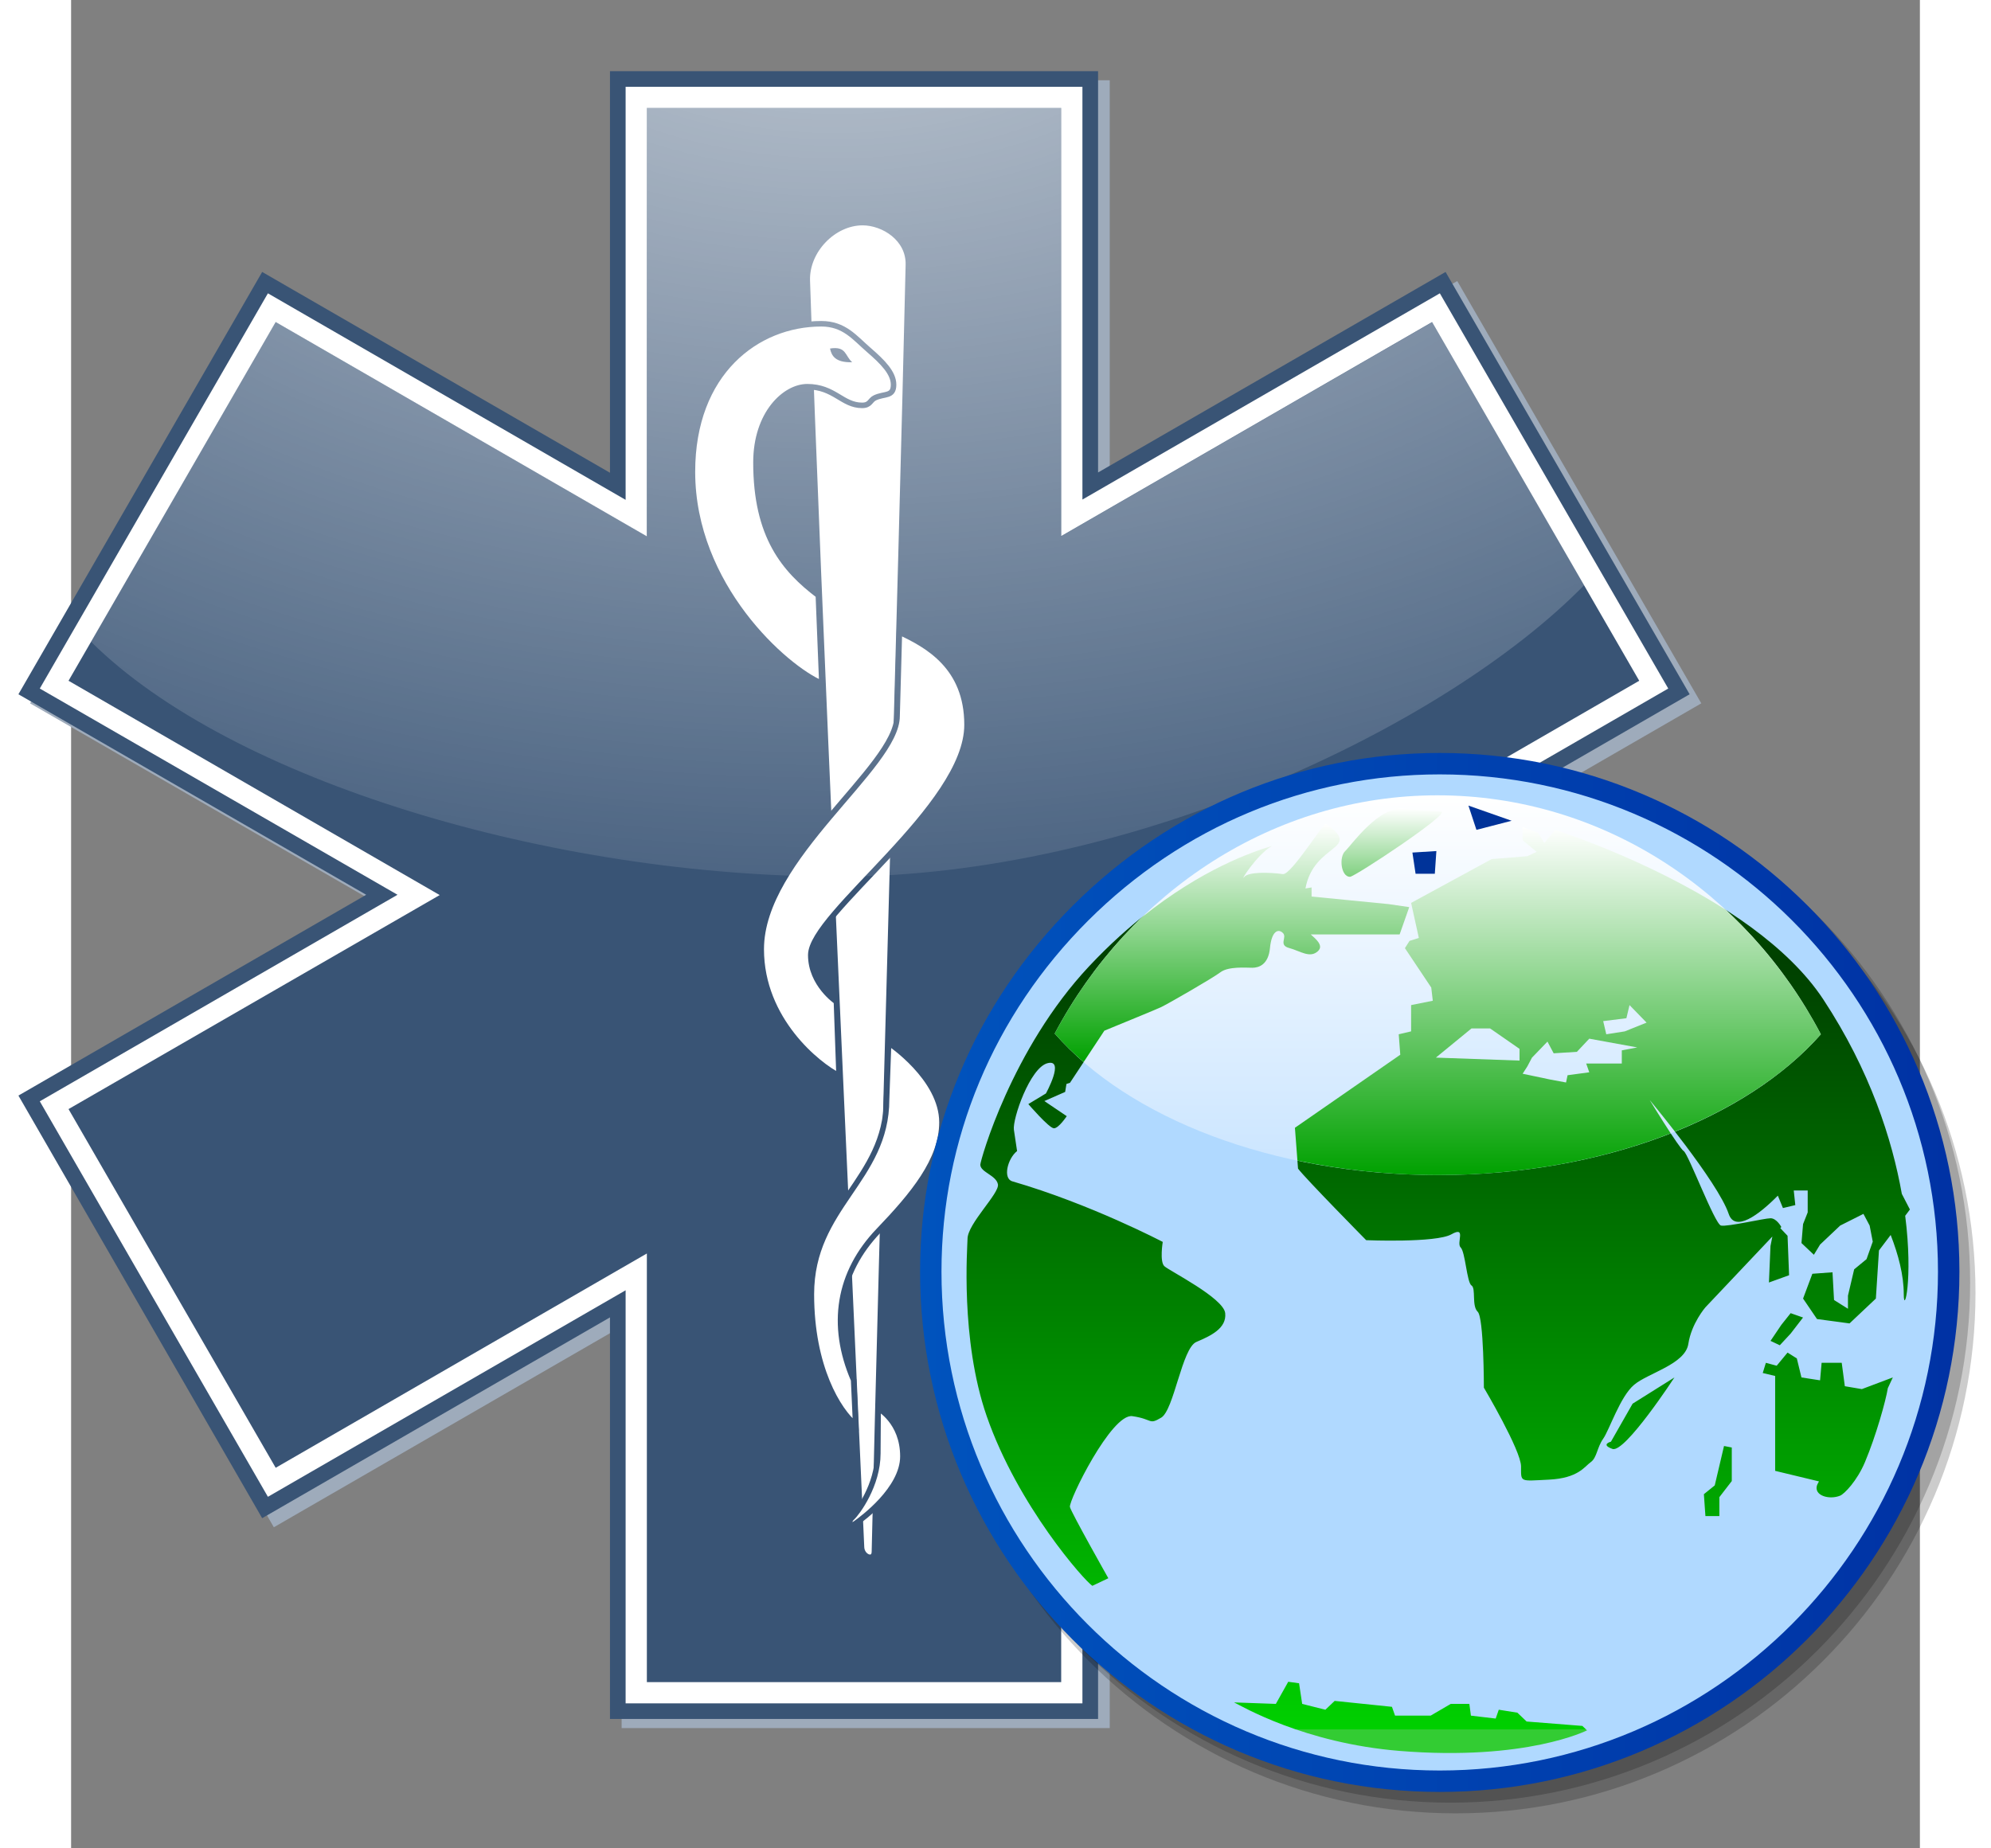
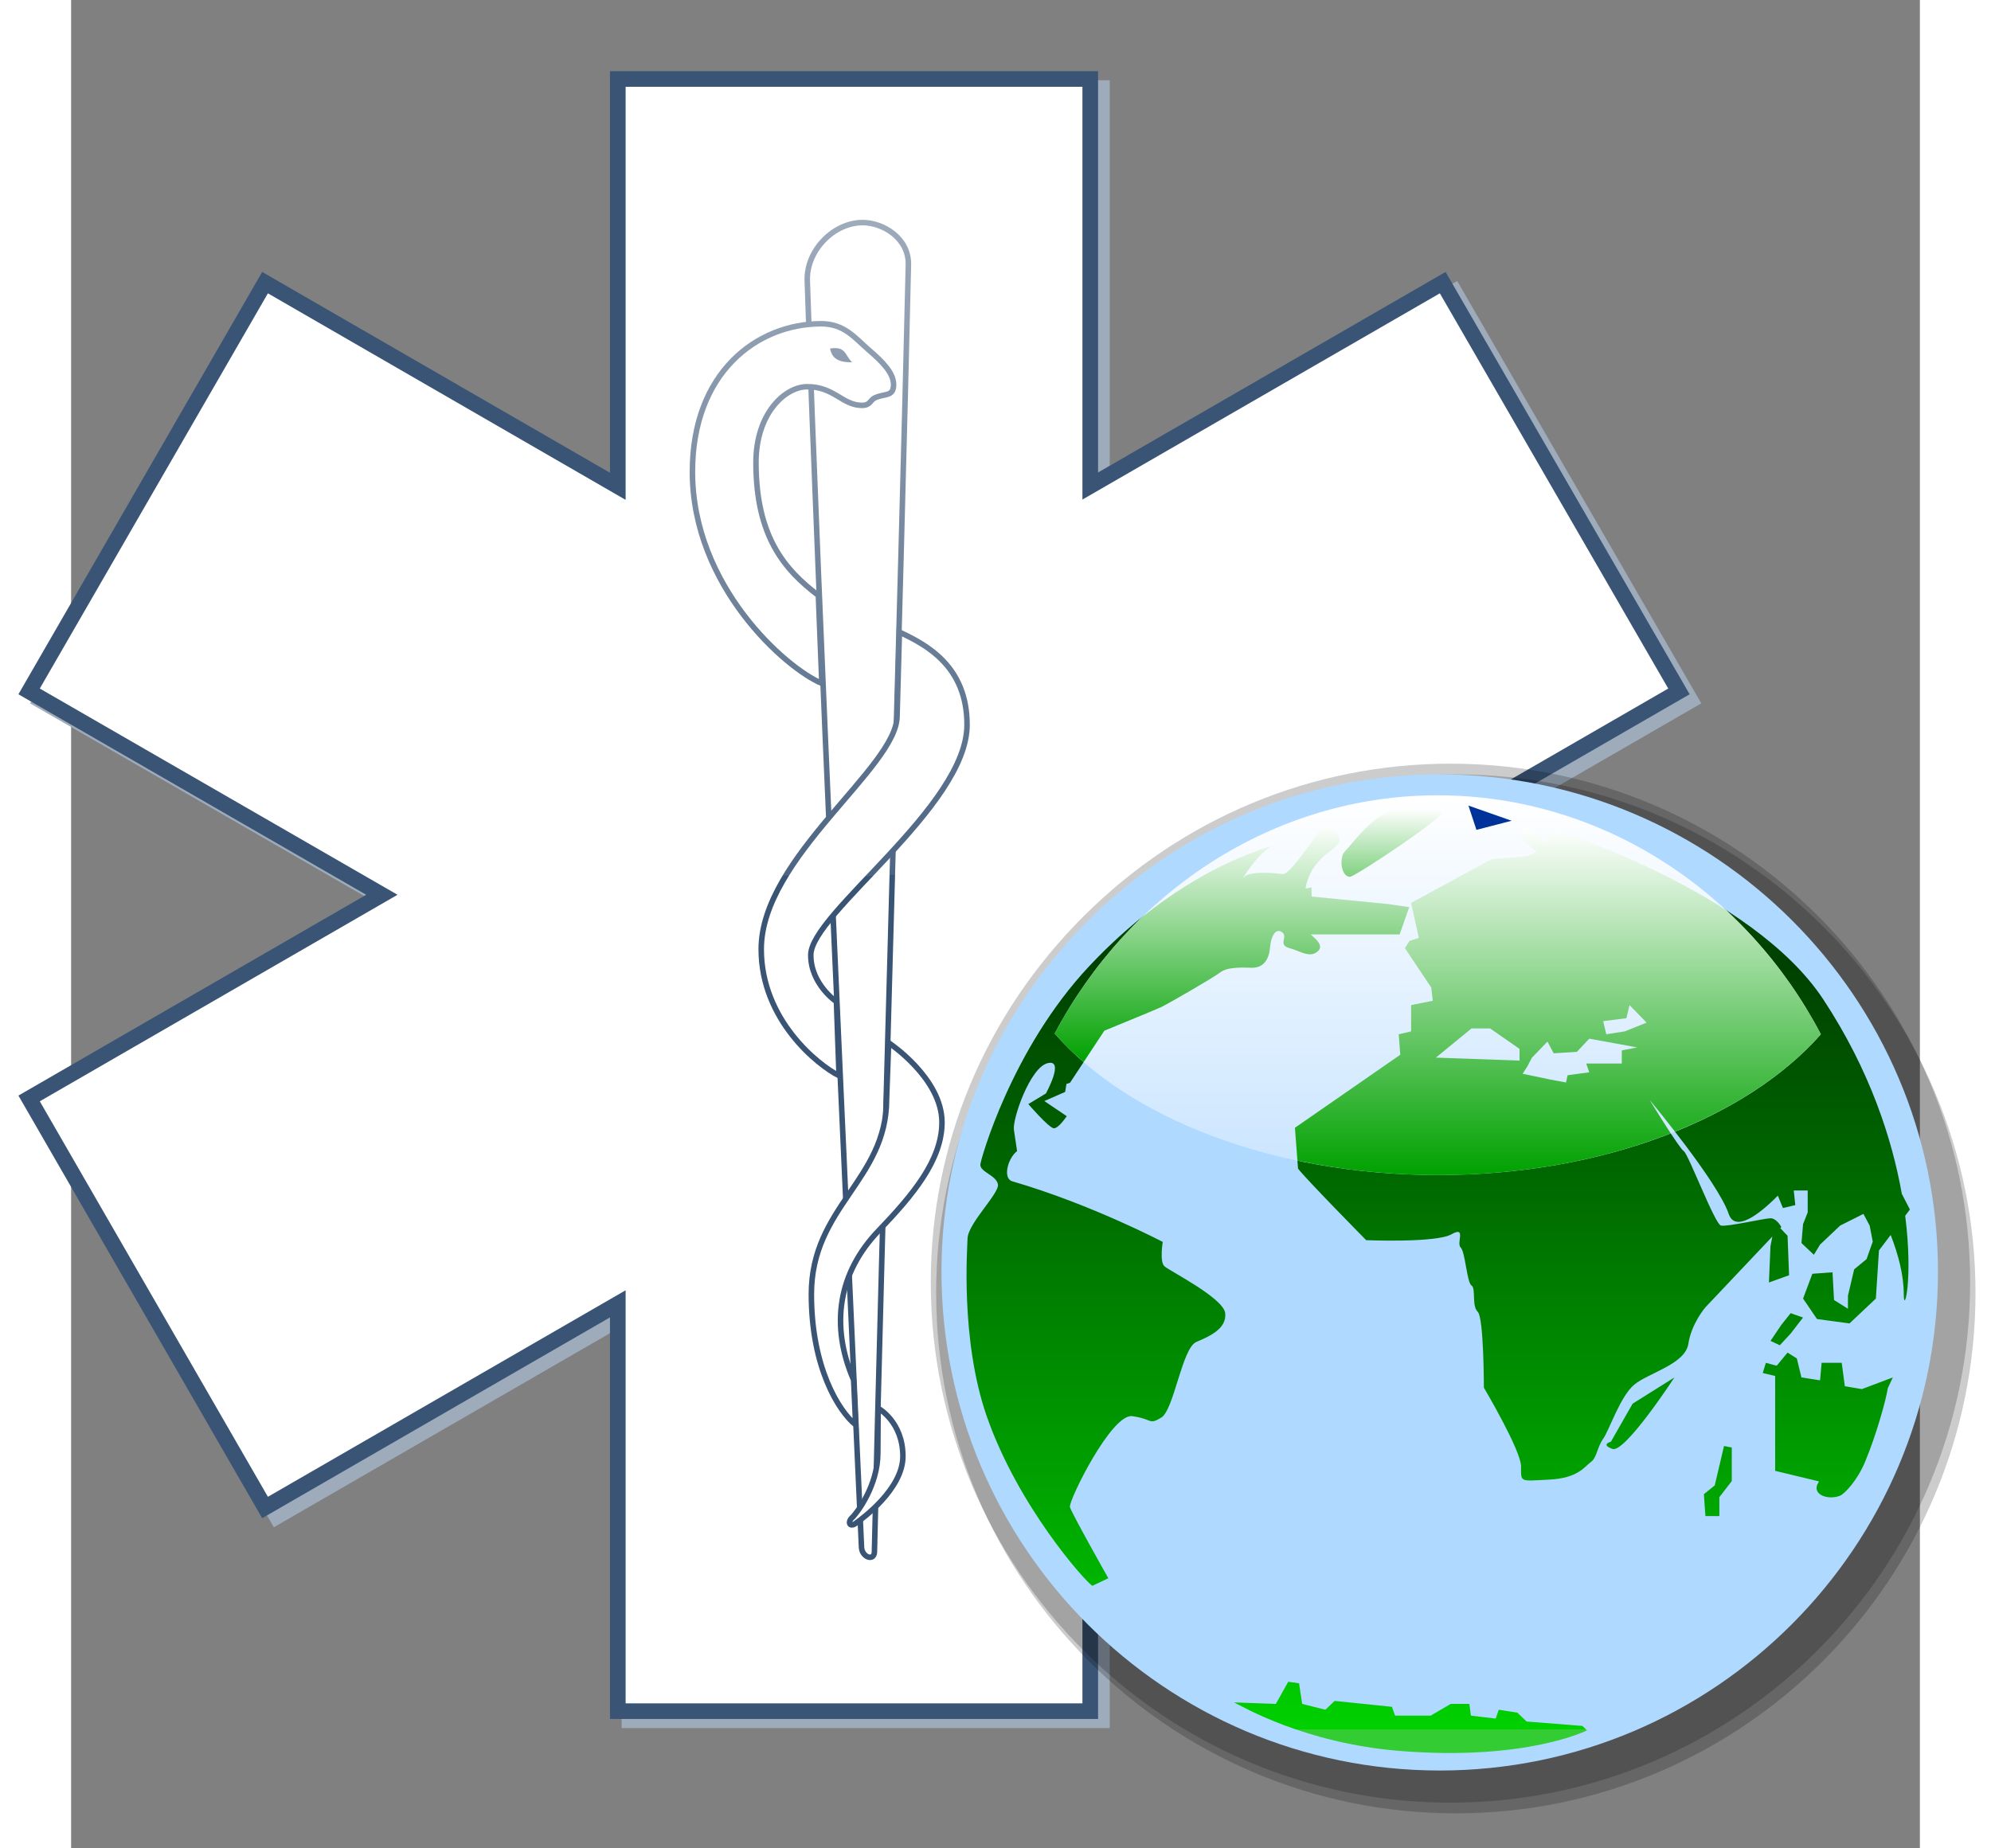
<svg xmlns="http://www.w3.org/2000/svg" xmlns:ns1="http://ns.adobe.com/AdobeSVGViewerExtensions/3.0/" xmlns:xlink="http://www.w3.org/1999/xlink" version="1.0" width="70" height="65" viewBox="0 0 256 256" id="svg2">
  <rect x="0" y="0" width="256" height="256" fill="#808080" stroke="none" />
  <style type="text/css" id="style4" />
  <defs id="defs6">
    <linearGradient id="linearGradient3783">
      <stop style="stop-color:#ffffff;stop-opacity:1" offset="0" id="stop3785" />
      <stop style="stop-color:#ffffff;stop-opacity:0" offset="1" id="stop3787" />
    </linearGradient>
    <linearGradient x1="141.272" y1="70.428" x2="141.272" y2="158.071" id="L0" gradientUnits="userSpaceOnUse" gradientTransform="matrix(1.68,0,0,1.68,-86.7,-86.7)">
      <stop style="stop-color:#ffffff;stop-opacity:1" offset="0" id="stop9" />
      <stop style="stop-color:#00a200;stop-opacity:1" offset="1" id="stop11" />
      <ns1:midPointStop style="stop-color:#fff" />
      <ns1:midPointStop style="stop-color:#fff" offset=".5" />
      <ns1:midPointStop style="stop-color:#003399" offset=".994" />
    </linearGradient>
    <linearGradient x1="127.662" y1="63.215" x2="127.662" y2="183.368" id="L1" gradientUnits="userSpaceOnUse">
      <stop style="stop-color:#006a00;stop-opacity:1" offset="0" id="stop14" />
      <stop style="stop-color:#004000;stop-opacity:1" offset="0.2" id="stop16" />
      <stop style="stop-color:#00d000;stop-opacity:1" offset="1" id="stop18" />
      <ns1:midPointStop style="stop-color:#006A00" />
      <ns1:midPointStop style="stop-color:#006A00" offset=".5" />
      <ns1:midPointStop style="stop-color:#003333" offset=".2" />
      <ns1:midPointStop style="stop-color:#003333" offset=".5" />
      <ns1:midPointStop style="stop-color:#33CC33" offset="1" />
    </linearGradient>
    <linearGradient x1="-117.002" y1="397.34" x2="12.991" y2="397.34" id="L2" gradientUnits="userSpaceOnUse" gradientTransform="matrix(1,0,0,-1,178.5,523.5)">
      <stop style="stop-color:#0053bd;stop-opacity:1" offset="0" id="stop21" />
      <stop style="stop-color:#0032a4;stop-opacity:1" offset="0.994" id="stop23" />
      <ns1:midPointStop style="stop-color:#0053bd" />
      <ns1:midPointStop style="stop-color:#0053bd" offset=".5" />
      <ns1:midPointStop style="stop-color:#0032a4" offset=".994" />
    </linearGradient>
    <radialGradient cx="-57.022" cy="439.632" r="97.988" fx="-57.022" fy="439.632" id="R0" gradientUnits="userSpaceOnUse" gradientTransform="matrix(1,0,0,-1,178.5,523.5)">
      <stop style="stop-color:#ffffff;stop-opacity:1" offset="0" id="stop26" />
      <stop style="stop-color:#57adff;stop-opacity:1" offset="0.595" id="stop28" />
      <stop style="stop-color:#c9e6ff;stop-opacity:1" offset="0.994" id="stop30" />
      <ns1:midPointStop style="stop-color:#fff" />
      <ns1:midPointStop style="stop-color:#fff" offset=".5" />
      <ns1:midPointStop style="stop-color:#57adff" offset=".596" />
      <ns1:midPointStop style="stop-color:#57adff" offset=".5" />
      <ns1:midPointStop style="stop-color:#c9e6ff" offset=".994" />
    </radialGradient>
    <linearGradient x1="-52.251" y1="457.03" x2="-52.251" y2="361.422" id="L3" gradientUnits="userSpaceOnUse" gradientTransform="matrix(1,0,0,-1,178.5,523.5)">
      <stop style="stop-color:#ffffff;stop-opacity:1" offset="0" id="stop33" />
      <stop style="stop-color:#94caff;stop-opacity:1" offset="1" id="stop35" />
      <ns1:midPointStop style="stop-color:#fff" />
      <ns1:midPointStop style="stop-color:#fff" offset=".5" />
      <ns1:midPointStop style="stop-color:#94caff" offset="1" />
    </linearGradient>
    <linearGradient x1="141.272" y1="70.428" x2="141.272" y2="158.071" id="L4" gradientUnits="userSpaceOnUse" gradientTransform="matrix(1.68,0,0,1.68,-86.7,-86.7)">
      <stop style="stop-color:#ffffff;stop-opacity:1" offset="0" id="stop38" />
      <stop style="stop-color:#00a100;stop-opacity:1" offset="0.497" id="stop40" />
      <stop style="stop-color:#000000;stop-opacity:1" offset="0.994" id="stop42" />
      <ns1:midPointStop style="stop-color:#fff" />
      <ns1:midPointStop offset=".5" style="stop-color:#fff" />
      <ns1:midPointStop offset=".994" style="stop-color:#003399" />
    </linearGradient>
    <linearGradient x1="100.509" y1="70.033" x2="100.509" y2="130.029" id="L5" xlink:href="#L4" gradientUnits="userSpaceOnUse" gradientTransform="matrix(1.68,0,0,1.68,-86.7,-86.7)" />
    <linearGradient x1="120.485" y1="68.117" x2="120.485" y2="85.32" id="L6" xlink:href="#L0" gradientUnits="userSpaceOnUse" gradientTransform="matrix(1.68,0,0,1.68,-86.7,-86.7)" />
    <linearGradient x1="124.575" y1="73.444" x2="124.575" y2="79.161" id="L7" xlink:href="#L0" gradientUnits="userSpaceOnUse" />
    <linearGradient x1="132.784" y1="67.756" x2="132.784" y2="73.865" id="L8" xlink:href="#L0" gradientUnits="userSpaceOnUse" />
    <radialGradient cx="-53.965" cy="6.226" r="18.872" fx="-53.965" fy="6.226" id="radialGradient3805" xlink:href="#linearGradient3783" gradientUnits="userSpaceOnUse" gradientTransform="matrix(-10.231,7.273451e-2,-4.618219e-2,-6.496,-644.291,49.667)" />
    <linearGradient x1="-117.002" y1="397.34" x2="12.991" y2="397.34" id="linearGradient3822" xlink:href="#L2" gradientUnits="userSpaceOnUse" gradientTransform="matrix(1,0,0,-1,178.5,523.5)" />
    <radialGradient cx="-57.022" cy="439.632" r="97.988" fx="-57.022" fy="439.632" id="radialGradient3824" xlink:href="#R0" gradientUnits="userSpaceOnUse" gradientTransform="matrix(1,0,0,-1,178.5,523.5)" />
    <linearGradient x1="127.662" y1="63.215" x2="127.662" y2="183.368" id="linearGradient3826" xlink:href="#L1" gradientUnits="userSpaceOnUse" />
    <linearGradient x1="-52.251" y1="457.03" x2="-52.251" y2="361.422" id="linearGradient3828" xlink:href="#L3" gradientUnits="userSpaceOnUse" gradientTransform="matrix(1,0,0,-1,178.5,523.5)" />
    <linearGradient x1="141.272" y1="70.428" x2="141.272" y2="158.071" id="linearGradient3830" xlink:href="#L4" gradientUnits="userSpaceOnUse" gradientTransform="matrix(1.68,0,0,1.68,-86.7,-86.7)" />
    <linearGradient x1="100.509" y1="70.033" x2="100.509" y2="130.029" id="linearGradient3832" xlink:href="#L4" gradientUnits="userSpaceOnUse" gradientTransform="matrix(1.68,0,0,1.68,-86.7,-86.7)" />
    <linearGradient x1="120.485" y1="68.117" x2="120.485" y2="85.32" id="linearGradient3834" xlink:href="#L0" gradientUnits="userSpaceOnUse" gradientTransform="matrix(1.68,0,0,1.68,-86.7,-86.7)" />
    <linearGradient x1="124.575" y1="73.444" x2="124.575" y2="79.161" id="linearGradient3836" xlink:href="#L0" gradientUnits="userSpaceOnUse" />
    <linearGradient x1="132.784" y1="67.756" x2="132.784" y2="73.865" id="linearGradient3838" xlink:href="#L0" gradientUnits="userSpaceOnUse" />
    <radialGradient cx="-53.965" cy="6.226" r="18.872" fx="-53.965" fy="6.226" id="radialGradient3966" xlink:href="#linearGradient3783" gradientUnits="userSpaceOnUse" gradientTransform="matrix(-10.231,7.273451e-2,-4.618219e-2,-6.496,-644.291,49.667)" />
    <linearGradient x1="-117.002" y1="397.34" x2="12.991" y2="397.34" id="linearGradient3968" xlink:href="#L2" gradientUnits="userSpaceOnUse" gradientTransform="matrix(1,0,0,-1,178.5,523.5)" />
    <radialGradient cx="-57.022" cy="439.632" r="97.988" fx="-57.022" fy="439.632" id="radialGradient3970" xlink:href="#R0" gradientUnits="userSpaceOnUse" gradientTransform="matrix(1,0,0,-1,178.5,523.5)" />
    <linearGradient x1="127.662" y1="63.215" x2="127.662" y2="183.368" id="linearGradient3972" xlink:href="#L1" gradientUnits="userSpaceOnUse" />
    <linearGradient x1="-52.251" y1="457.03" x2="-52.251" y2="361.422" id="linearGradient3974" xlink:href="#L3" gradientUnits="userSpaceOnUse" gradientTransform="matrix(1,0,0,-1,178.5,523.5)" />
    <linearGradient x1="141.272" y1="70.428" x2="141.272" y2="158.071" id="linearGradient3976" xlink:href="#L4" gradientUnits="userSpaceOnUse" gradientTransform="matrix(1.68,0,0,1.68,-86.7,-86.7)" />
    <linearGradient x1="100.509" y1="70.033" x2="100.509" y2="130.029" id="linearGradient3978" xlink:href="#L4" gradientUnits="userSpaceOnUse" gradientTransform="matrix(1.68,0,0,1.68,-86.7,-86.7)" />
    <linearGradient x1="120.485" y1="68.117" x2="120.485" y2="85.32" id="linearGradient3980" xlink:href="#L0" gradientUnits="userSpaceOnUse" gradientTransform="matrix(1.68,0,0,1.68,-86.7,-86.7)" />
    <linearGradient x1="124.575" y1="73.444" x2="124.575" y2="79.161" id="linearGradient3982" xlink:href="#L0" gradientUnits="userSpaceOnUse" />
    <linearGradient x1="132.784" y1="67.756" x2="132.784" y2="73.865" id="linearGradient3984" xlink:href="#L0" gradientUnits="userSpaceOnUse" />
    <radialGradient cx="-53.965" cy="6.226" r="18.872" fx="-53.965" fy="6.226" id="radialGradient3987" xlink:href="#linearGradient3783" gradientUnits="userSpaceOnUse" gradientTransform="matrix(-13.044,9.273119e-2,-5.887892e-2,-8.282,-597.295,44.324)" />
    <linearGradient x1="-117.002" y1="397.34" x2="12.991" y2="397.34" id="linearGradient2368" xlink:href="#L2" gradientUnits="userSpaceOnUse" gradientTransform="matrix(1,0,0,-1,178.5,523.5)" />
    <linearGradient x1="127.662" y1="63.215" x2="127.662" y2="183.368" id="linearGradient2370" xlink:href="#L1" gradientUnits="userSpaceOnUse" />
  </defs>
  <path d="M 77.315,12.198 L 77.315,68.613 L 28.47,40.405 L -4.2,97.02 L 44.645,125.188 L -4.2,153.396 L 28.47,210.05 L 77.315,181.843 L 77.315,238.258 L 142.735,238.258 L 142.735,181.882 L 191.541,210.05 L 224.251,153.396 L 175.405,125.228 L 224.251,97.02 L 191.541,40.405 L 142.735,68.573 L 142.735,12.198 L 77.315,12.198 z " style="fill:#687c95;fill-opacity:1;fill-rule:nonzero;stroke:#9eabbb;stroke-width:2.167;stroke-linecap:round;stroke-linejoin:miter;stroke-miterlimit:4;stroke-dasharray:none;stroke-dashoffset:0;stroke-opacity:1" id="path3791" />
  <path d="M 75.7,10.939 L 75.7,67.354 L 26.854,39.146 L -5.816,95.761 L 43.03,123.929 L -5.816,152.137 L 26.854,208.791 L 75.7,180.584 L 75.7,236.999 L 141.12,236.999 L 141.12,180.624 L 189.925,208.791 L 222.635,152.137 L 173.79,123.969 L 222.635,95.761 L 189.925,39.146 L 141.12,67.314 L 141.12,10.939 L 75.7,10.939 z " style="fill:#ffffff;fill-opacity:1;fill-rule:nonzero;stroke:#395475;stroke-width:2.167;stroke-linecap:round;stroke-linejoin:miter;stroke-miterlimit:4;stroke-dasharray:none;stroke-dashoffset:0;stroke-opacity:1" id="rect13822" />
-   <path d="M 79.724,14.963 L 79.724,74.287 L 28.328,44.605 L -0.357,94.287 L 51.038,123.969 L -0.357,153.611 L 28.328,203.293 L 79.724,173.611 L 79.724,232.975 L 137.096,232.975 L 137.096,173.651 L 188.451,203.293 L 217.137,153.611 L 165.742,123.969 L 217.137,94.287 L 188.451,44.605 L 137.096,74.247 L 137.096,14.963 L 79.724,14.963 z " style="fill:#395475;fill-opacity:1;fill-rule:nonzero;stroke:none;stroke-width:1.7;stroke-linecap:round;stroke-linejoin:miter;stroke-miterlimit:4;stroke-dasharray:none;stroke-dashoffset:0;stroke-opacity:1" id="rect14795" />
  <path d="M 101.937,38.867 C 101.8,34.708 105.567,30.829 109.594,30.829 C 112.474,30.829 116.021,33.02 115.938,36.673 C 114.931,80.816 112.248,170.37 111.235,214.934 C 111.205,216.282 109.507,215.684 109.446,214.302 C 107.477,170.104 103.421,83.593 101.937,38.867 z " style="fill:#ffffff;fill-opacity:1;fill-rule:evenodd;stroke:#395475;stroke-width:0.765;stroke-linecap:butt;stroke-linejoin:miter;stroke-miterlimit:4;stroke-dasharray:none;stroke-opacity:1" id="path2161" />
  <path d="M 103.875,44.841 C 107.07,44.841 108.504,46.783 110.48,48.492 C 112.389,50.143 113.886,51.654 113.886,53.278 C 113.886,54.985 112.633,54.473 111.306,55.1 C 110.606,55.43 110.669,56.144 109.526,56.144 C 106.781,56.144 105.688,53.56 101.937,53.56 C 98.847,53.56 94.833,57.264 94.833,64.056 C 94.833,74.314 98.789,78.911 103.471,82.463 L 103.956,94.654 C 98.95,92.555 86.033,81.172 86.033,65.348 C 86.033,51.576 94.974,44.841 103.875,44.841 z " style="fill:#ffffff;fill-opacity:1;fill-rule:evenodd;stroke:#395475;stroke-width:0.765;stroke-linecap:butt;stroke-linejoin:miter;stroke-miterlimit:4;stroke-dasharray:none;stroke-opacity:1" id="path4102" />
  <path d="M 105.086,48.272 C 107.37,47.91 107.14,49.282 108.154,50.169 C 105.81,50.239 105.291,49.256 105.086,48.272 z " style="fill:#395475;fill-opacity:1;fill-rule:evenodd;stroke:none;stroke-width:1px;stroke-linecap:butt;stroke-linejoin:miter;stroke-opacity:1" id="path5075" />
  <path d="M 114.693,87.549 L 114.371,99.175 C 114.371,106.282 95.559,118.751 95.559,131.469 C 95.559,141.263 103.431,147.535 106.338,148.988 L 105.974,138.735 C 105.974,138.735 102.422,136.339 102.422,132.276 C 102.422,126.527 124.059,111.719 124.059,100.386 C 124.059,92.351 118.569,89.352 114.693,87.549 z " style="fill:#ffffff;fill-opacity:1;fill-rule:evenodd;stroke:#395475;stroke-width:0.765;stroke-linecap:butt;stroke-linejoin:miter;stroke-miterlimit:4;stroke-dasharray:none;stroke-opacity:1" id="path8971" />
  <path d="M 113.2,144.427 C 113.2,144.427 120.587,149.311 120.587,155.447 C 120.587,160.696 116.562,165.499 111.806,170.465 C 106.251,176.266 105.077,183.528 108.356,191.131 L 108.638,197.348 C 106.257,195.41 102.503,189.358 102.503,179.263 C 102.503,167.112 112.917,163.457 112.917,152.258 L 113.2,144.427 z " style="fill:#ffffff;fill-opacity:1;fill-rule:evenodd;stroke:#395475;stroke-width:0.765;stroke-linecap:butt;stroke-linejoin:miter;stroke-miterlimit:4;stroke-dasharray:none;stroke-opacity:1" id="path11880" />
  <path d="M 111.747,195.047 C 111.747,195.047 115.178,196.893 115.178,201.708 C 115.178,206.239 109.503,210.378 108.638,210.992 C 107.8,211.587 107.479,210.812 108.154,210.185 C 108.851,209.537 111.706,205.71 111.706,201.304 L 111.747,195.047 z " style="fill:#ffffff;fill-rule:evenodd;stroke:#395475;stroke-width:0.765;stroke-linecap:butt;stroke-linejoin:miter;stroke-miterlimit:4;stroke-dasharray:none;stroke-opacity:1" id="path12851" />
  <path d="M 79.711,14.95 L 79.742,74.279 L 28.323,44.587 L 2.754,88.876 C 22.151,108.148 66.567,121.408 106.337,121.408 C 146.584,121.408 190.255,100.712 209.508,81.049 L 188.464,44.622 L 137.075,74.279 L 137.124,14.95 L 79.711,14.95 z " style="opacity:0.7;fill:url(#radialGradient3987);fill-opacity:1;fill-rule:nonzero;stroke:none;stroke-width:1.7;stroke-linecap:round;stroke-linejoin:miter;stroke-miterlimit:4;stroke-dasharray:none;stroke-dashoffset:0;stroke-opacity:1" id="path2008" />
  <rect width="236.308" height="236.308" x="-8.525" y="5.895" style="fill:none" id="rect48" />
  <g transform="matrix(0.659,0,0,0.659,106.605,93.698)" id="g3807">
    <path d="M 82.641,82.92 C 70.303,95.227 63.509,111.497 63.509,128.736 C 63.509,164.629 92.665,193.828 128.502,193.828 C 164.344,193.828 193.502,164.629 193.502,128.736 C 193.502,92.959 164.344,63.852 128.502,63.852 C 111.255,63.854 94.967,70.625 82.641,82.92 z " transform="matrix(1.68,0,0,1.68,-86.7,-86.7)" style="opacity:0.2" id="path50" />
    <path d="M 81.971,81.581 C 69.633,93.887 62.838,110.157 62.838,127.397 C 62.838,163.289 91.995,192.49 127.832,192.49 C 163.674,192.49 192.832,163.289 192.832,127.397 C 192.832,91.62 163.674,62.511 127.832,62.511 C 110.584,62.514 94.297,69.286 81.971,81.581 z " transform="matrix(1.68,0,0,1.68,-86.7,-86.7)" style="opacity:0.2" id="path52" />
    <path d="M 126.492,186.459 C 159.789,186.459 186.802,159.334 186.802,126.057 C 186.802,92.993 159.791,65.864 126.492,65.864 C 93.431,65.865 66.189,92.993 66.189,126.057 C 66.189,159.334 93.432,186.459 126.492,186.459 z " transform="matrix(1.68,0,0,1.68,-86.7,-86.7)" style="fill:#ffffff" id="FF" />
    <path d="M 126.492,186.459 C 159.789,186.459 186.802,159.334 186.802,126.057 C 186.802,92.993 159.791,65.864 126.492,65.864 C 93.431,65.865 66.189,92.993 66.189,126.057 C 66.189,159.334 93.432,186.459 126.492,186.459 z " transform="matrix(1.68,0,0,1.68,-86.7,-86.7)" style="fill:url(#radialGradient3970)" id="FR" />
    <g id="g2359">
-       <path d="M 80.63,80.241 C 68.293,92.546 61.498,108.817 61.498,126.057 C 61.498,161.949 90.654,191.148 126.492,191.148 C 162.334,191.148 191.491,161.949 191.491,126.057 C 191.491,90.28 162.334,61.171 126.492,61.171 C 109.244,61.173 92.957,67.944 80.63,80.241 z " transform="matrix(1.68,0,0,1.68,-86.7,-86.7)" style="fill:url(#linearGradient2368)" id="P2" />
      <path d="M 82.523,82.139 C 70.693,93.938 64.176,109.535 64.176,126.057 C 64.176,160.471 92.131,188.469 126.49,188.469 C 160.852,188.469 188.809,160.471 188.809,126.057 C 188.809,91.758 160.852,63.852 126.49,63.852 C 109.96,63.854 94.344,70.348 82.523,82.139 z " transform="matrix(1.68,0,0,1.68,-86.7,-86.7)" style="fill:#b0d9ff" id="FB" />
      <path d="M 106.461,72.497 C 106.163,72.497 105.836,72.62 105.502,72.81 C 106.287,72.579 106.656,72.497 106.461,72.497 M 125.878,76.285 L 126.073,73.444 L 123.076,73.632 L 123.472,76.284 L 125.878,76.285 M 92.049,125.375 C 91.445,124.806 91.85,122.34 91.85,122.34 C 91.85,122.34 82.84,117.605 73.033,114.76 C 71.824,114.409 72.434,111.919 73.631,110.974 L 73.234,108.314 C 73.035,106.992 75.238,100.547 77.439,99.982 C 79.642,99.411 77.238,103.769 77.238,103.769 L 75.038,105.096 C 75.038,105.096 77.639,108.126 78.242,108.126 C 78.841,108.126 79.842,106.608 79.842,106.608 L 77.041,104.718 L 79.643,103.577 L 79.807,102.579 L 80.244,102.439 L 84.553,95.914 C 87.531,94.695 91.191,93.185 91.656,92.964 C 92.458,92.587 98.06,89.367 99.062,88.61 C 100.066,87.848 102.263,88.042 103.062,88.042 C 103.867,88.042 105.066,87.661 105.265,85.573 C 105.465,83.489 106.267,83.11 106.869,83.68 C 107.471,84.243 106.267,85.194 107.67,85.573 C 109.07,85.954 110.27,86.901 111.274,85.954 C 112.005,85.261 111.026,84.47 110.366,83.873 L 121.481,83.873 L 122.684,80.456 L 120.082,80.077 L 110.469,79.132 L 110.469,77.993 L 109.703,78.122 C 110.744,72.405 116.924,73.347 112.271,70.038 C 111.988,69.834 107.917,76.451 106.881,76.323 C 105.004,76.075 102.58,76.055 102.064,76.665 C 101.38,77.472 103.599,73.894 105.508,72.81 C 102.459,73.708 92.828,77.003 82.648,87.849 C 72.914,98.217 69.033,112.187 69.033,112.675 C 69.033,113.622 71.037,114.002 71.236,115.142 C 71.437,116.273 67.433,120.068 67.433,121.962 C 67.433,122.834 66.49,134.516 69.831,144.137 C 73.737,155.367 82.075,164.746 83.045,165.364 L 85.045,164.415 C 85.045,164.415 80.441,156.267 80.242,155.507 C 80.044,154.751 85.446,143.757 88.051,144.14 C 90.652,144.511 90.053,145.277 91.654,144.328 C 93.256,143.383 94.256,135.607 96.058,134.853 C 97.861,134.091 99.861,133.146 99.662,131.251 C 99.453,129.35 92.648,125.942 92.049,125.375 M 135.486,69.653 L 130.082,67.757 L 131.084,70.792 L 135.486,69.653 M 115.268,76.665 C 115.871,76.665 127.879,68.709 126.678,68.517 C 125.481,68.329 125.28,68.517 122.071,68.138 C 118.873,67.759 115.467,72.687 114.668,73.447 C 113.867,74.206 114.137,76.665 115.268,76.665 M 170.381,133.811 L 171.932,131.799 L 170.381,131.254 L 169.219,132.715 L 167.865,134.721 L 169.026,135.27 L 170.381,133.811 M 177.16,140.391 L 176.771,137.465 L 174.256,137.465 L 174.062,139.656 L 171.734,139.295 L 171.156,136.916 L 169.995,136.186 L 168.636,137.829 L 167.283,137.466 L 166.892,138.741 L 168.445,139.112 L 168.445,150.981 L 173.926,152.301 C 173.8,152.52 173.705,152.703 173.674,152.803 C 173.282,154.084 175.222,154.637 176.574,154.084 C 177.08,153.883 178.675,152.27 179.677,149.887 C 181.073,146.567 182.291,142.184 182.537,140.635 L 183.164,139.293 L 179.289,140.754 L 177.155,140.391 L 177.16,140.391 M 185.299,118.286 L 184.287,116.327 C 183.088,109.569 180.341,100.921 174.453,91.983 C 165.59,78.545 140.93,70.795 140.93,70.795 L 139.576,72.436 L 138.799,71.162 L 136.861,70.429 L 136.861,72.075 L 138.607,73.538 L 137.445,74.085 L 132.986,74.447 L 122.913,79.929 L 123.88,84.312 L 122.715,84.679 L 122.139,85.591 L 125.432,90.519 L 125.625,92.167 L 122.913,92.714 L 122.913,96 L 121.364,96.364 L 121.558,98.923 L 108.381,108.062 L 108.769,113.169 C 109.736,114.45 117.294,122.123 117.294,122.123 C 117.294,122.123 126.011,122.483 127.948,121.392 C 129.886,120.297 128.528,122.488 129.112,123.037 C 129.69,123.588 129.885,127.42 130.465,127.787 C 131.046,128.15 130.465,130.341 131.24,131.076 C 132.014,131.801 132.014,140.574 132.014,140.574 C 132.014,140.574 136.664,148.424 136.664,150.435 C 136.664,152.445 136.469,152.261 140.152,152.08 C 143.834,151.898 144.607,150.435 145.38,149.891 C 146.158,149.342 146.158,148.063 146.934,146.965 C 147.711,145.867 149.063,141.67 150.811,140.209 C 152.551,138.744 157.203,137.646 157.587,135.094 C 157.975,132.535 159.719,130.526 159.719,130.526 L 168.096,121.666 L 167.86,122.856 L 167.666,127.419 L 170.187,126.508 L 169.995,121.573 L 169.09,120.616 L 169.219,120.476 C 169.219,120.476 168.637,119.381 167.865,119.381 C 167.091,119.381 162.436,120.476 161.666,120.294 C 160.89,120.11 157.593,111.342 157.013,110.981 C 156.431,110.616 152.752,104.585 152.752,104.585 C 152.752,104.585 161.274,114.814 162.632,118.831 C 163.418,121.172 166.375,118.993 168.781,116.551 L 169.418,118.104 L 170.965,117.735 L 170.771,115.91 L 172.515,115.91 L 172.515,118.649 L 171.935,120.112 L 171.736,122.483 L 173.288,123.949 L 174.064,122.672 L 176.578,120.295 L 179.486,118.833 L 180.263,120.295 L 180.652,122.306 L 179.874,124.496 L 178.325,125.774 L 177.551,129.063 L 177.551,130.704 L 175.809,129.608 L 175.617,126.14 L 173.098,126.326 L 171.936,129.427 L 173.68,131.99 L 177.746,132.537 L 181.041,129.428 L 181.428,123.408 L 182.893,121.471 C 183.848,123.925 184.53,126.493 184.53,128.885 C 184.53,131.508 185.729,127.069 184.709,119.071 L 185.299,118.286 M 136.473,99.655 L 126.012,99.284 L 130.466,95.634 L 132.791,95.634 L 136.473,98.189 L 136.473,99.655 M 149.264,98.376 L 149.264,100.02 L 144.809,100.02 L 145.196,101.119 L 142.481,101.487 L 142.291,102.395 L 140.353,102.035 L 136.863,101.3 L 137.447,100.39 L 138.029,99.289 L 139.966,97.281 L 140.743,98.744 L 143.648,98.559 L 145.197,96.914 L 151.202,98.01 L 149.264,98.376 M 149.646,96 L 147.324,96.364 L 146.937,94.718 L 149.84,94.355 L 150.23,92.712 L 152.365,94.906 L 149.646,95.997 L 149.646,96 M 160.887,152.803 L 159.53,153.901 L 159.723,156.643 L 161.467,156.643 L 161.467,154.272 L 163.02,152.258 L 163.02,148.059 L 162.049,147.871 L 160.889,152.803 L 160.887,152.803 M 147.908,147.33 C 147.908,147.33 146.551,147.684 148.099,148.238 C 149.646,148.791 155.849,139.295 155.849,139.295 L 150.617,142.578 L 147.906,147.33 L 147.908,147.33 M 137.361,182.338 L 136.203,181.233 L 133.877,180.864 L 133.492,181.969 L 130.392,181.604 L 130.198,180.133 L 127.874,180.133 L 125.357,181.604 L 120.904,181.604 L 120.517,180.5 L 113.353,179.76 L 112.189,180.865 L 109.289,180.135 L 108.9,177.555 L 107.545,177.367 L 105.995,180.135 L 100.767,179.949 C 101.703,180.39 109.508,185.049 121.482,186.019 C 137.361,187.304 144.914,183.445 144.914,183.445 L 144.332,182.89 L 137.361,182.339 L 137.361,182.338 L 137.361,182.338 z " transform="matrix(1.68,0,0,1.68,-86.7,-86.7)" style="fill:url(#linearGradient2370)" id="F1" />
    </g>
    <path d="M 126.289,113.975 C 146.945,113.975 164.915,106.858 174.16,96.367 C 164.85,78.598 146.861,66.47 126.2,66.47 C 105.719,66.471 87.707,78.557 78.338,96.276 C 87.559,106.815 105.572,113.975 126.289,113.975 z " transform="matrix(1.68,0,0,1.68,-86.7,-86.7)" style="fill:url(#linearGradient3974)" id="F3" />
    <path d="M 169.922,89.003 C 169.922,89.003 172.277,91.831 175.229,95.641 C 187.983,90.512 198.574,83.494 205.889,75.195 C 200.704,65.3 193.909,56.455 185.888,49.039 C 169.013,38.198 150.062,32.236 150.062,32.236 L 147.788,34.993 L 146.482,32.852 L 143.226,31.621 L 143.226,34.386 L 146.16,36.844 L 144.208,37.763 L 136.716,38.371 L 119.794,47.581 L 121.418,54.944 L 119.461,55.561 L 118.494,57.093 L 124.026,65.372 L 124.35,68.141 L 119.794,69.06 L 119.794,74.58 L 117.192,75.192 L 117.517,79.491 L 95.38,94.844 L 95.904,101.734 C 105.181,103.695 115.115,104.78 125.466,104.78 C 143.445,104.78 160.189,101.549 174.335,96.005 C 172.297,92.897 169.922,89.003 169.922,89.003 z M 142.575,80.721 L 125,80.097 L 132.483,73.965 L 136.389,73.965 L 142.575,78.258 L 142.575,80.721 L 142.575,80.721 z M 164.064,78.572 L 164.064,81.334 L 156.579,81.334 L 157.229,83.18 L 152.668,83.798 L 152.349,85.324 L 149.093,84.719 L 143.23,83.484 L 144.211,81.956 L 145.189,80.106 L 148.443,76.732 L 149.748,79.19 L 154.629,78.879 L 157.231,76.116 L 167.319,77.957 L 164.064,78.572 z M 164.705,74.575 L 164.705,74.58 L 160.804,75.192 L 160.154,72.427 L 165.031,71.817 L 165.686,69.056 L 169.273,72.742 L 164.705,74.575 z " style="fill:url(#linearGradient3976)" id="F4" />
    <path d="M 67.275,69.48 C 68.623,68.846 78.034,63.437 79.717,62.165 C 81.404,60.885 85.095,61.211 86.437,61.211 C 87.79,61.211 89.804,60.571 90.138,57.063 C 90.474,53.562 91.822,52.925 92.833,53.883 C 93.845,54.829 91.822,56.426 94.179,57.063 C 96.531,57.703 98.547,59.294 100.234,57.703 C 101.462,56.539 99.817,55.21 98.708,54.207 L 117.381,54.207 L 119.402,48.466 L 115.031,47.83 L 98.881,46.242 L 98.881,44.329 L 97.594,44.545 C 99.343,34.941 109.726,36.523 101.909,30.964 C 101.433,30.621 94.594,41.738 92.853,41.523 C 89.7,41.106 85.628,41.073 84.761,42.098 C 83.612,43.453 87.34,37.442 90.547,35.621 C 86.56,36.795 75.87,40.439 63.267,50.57 C 55.974,57.622 49.751,65.883 44.906,75.044 C 46.727,77.126 48.77,79.121 50.984,81.037 L 55.342,74.436 C 60.345,72.39 66.496,69.853 67.275,69.48 z " style="fill:url(#linearGradient3978)" id="F5" />
    <path d="M 105.941,36.69 C 104.597,37.966 105.05,42.098 106.95,42.098 C 107.963,42.098 128.137,28.731 126.119,28.409 C 124.108,28.093 123.77,28.409 118.379,27.772 C 113.005,27.134 107.283,35.413 105.941,36.69 z " style="fill:url(#linearGradient3980)" id="F6" />
-     <polygon points="126.073,73.444 123.076,73.631 123.473,76.284 125.878,76.284 125.878,76.285 126.073,73.444 " transform="matrix(1.68,0,0,1.68,-86.7,-86.7)" style="fill:url(#linearGradient3982)" id="F7" />
    <polygon points="135.486,69.653 130.082,67.756 131.084,70.792 135.486,69.653 " transform="matrix(1.68,0,0,1.68,-86.7,-86.7)" style="fill:url(#linearGradient3984)" id="F8" />
  </g>
</svg>